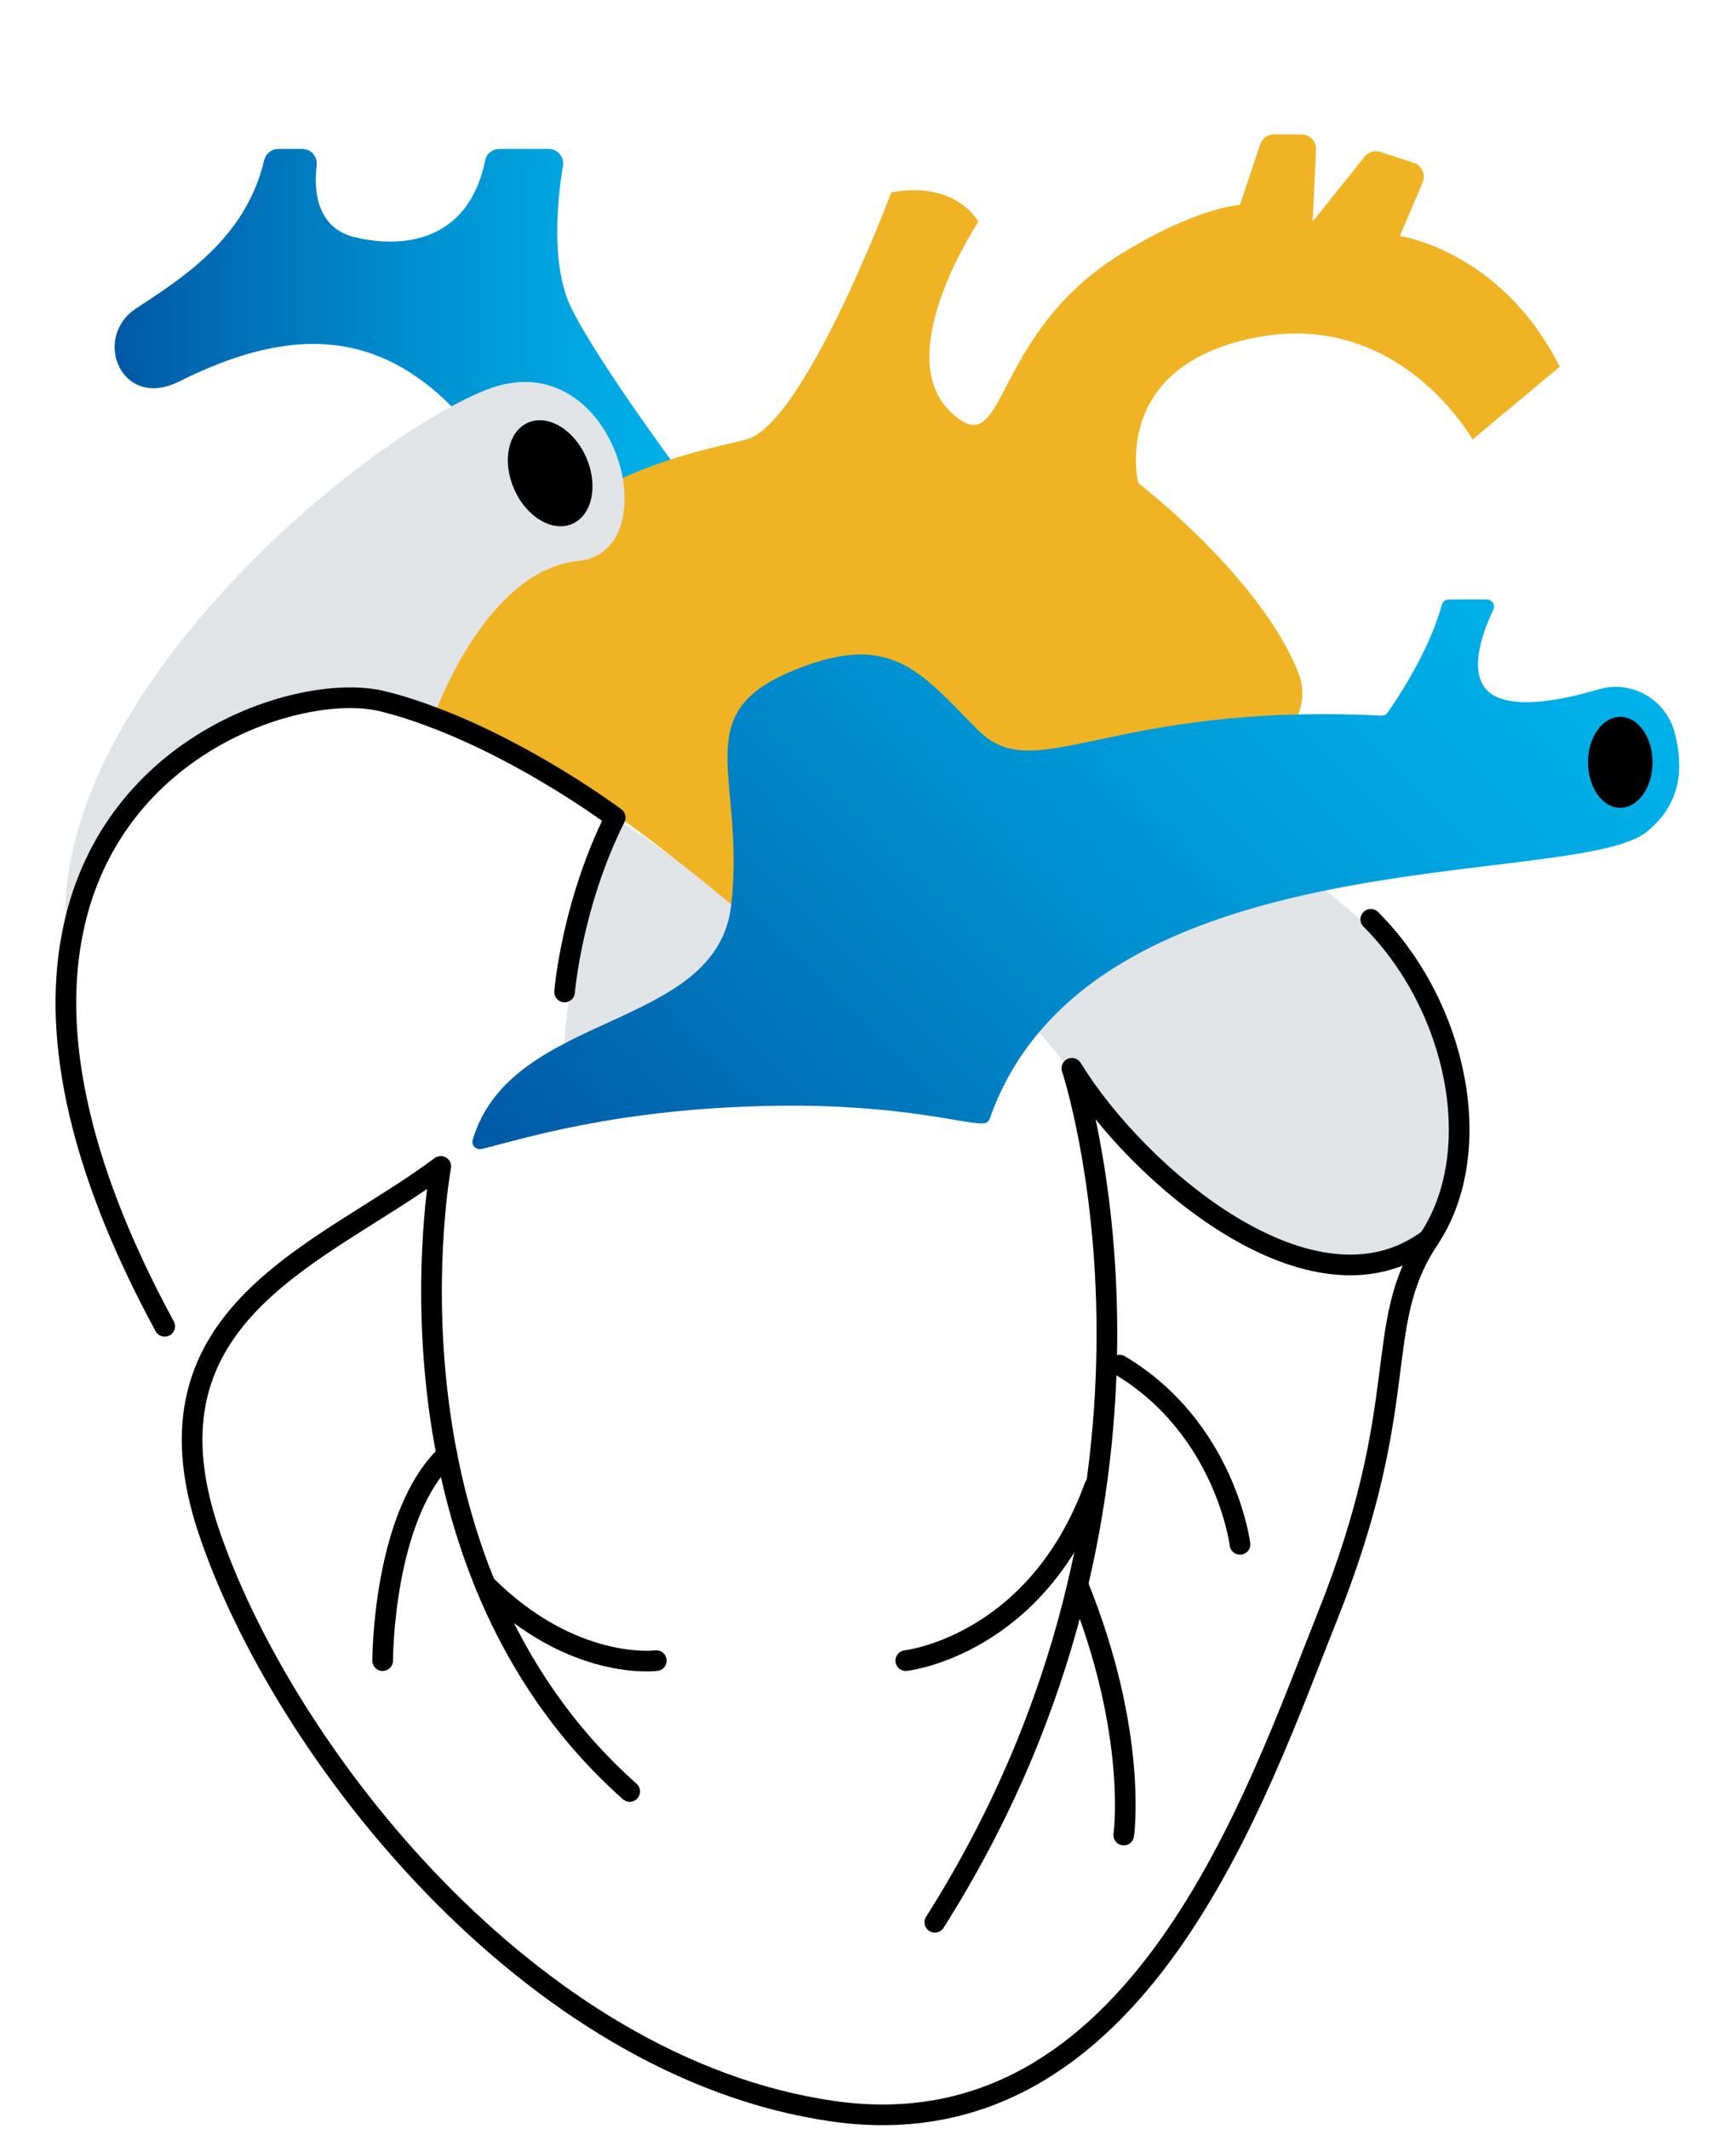
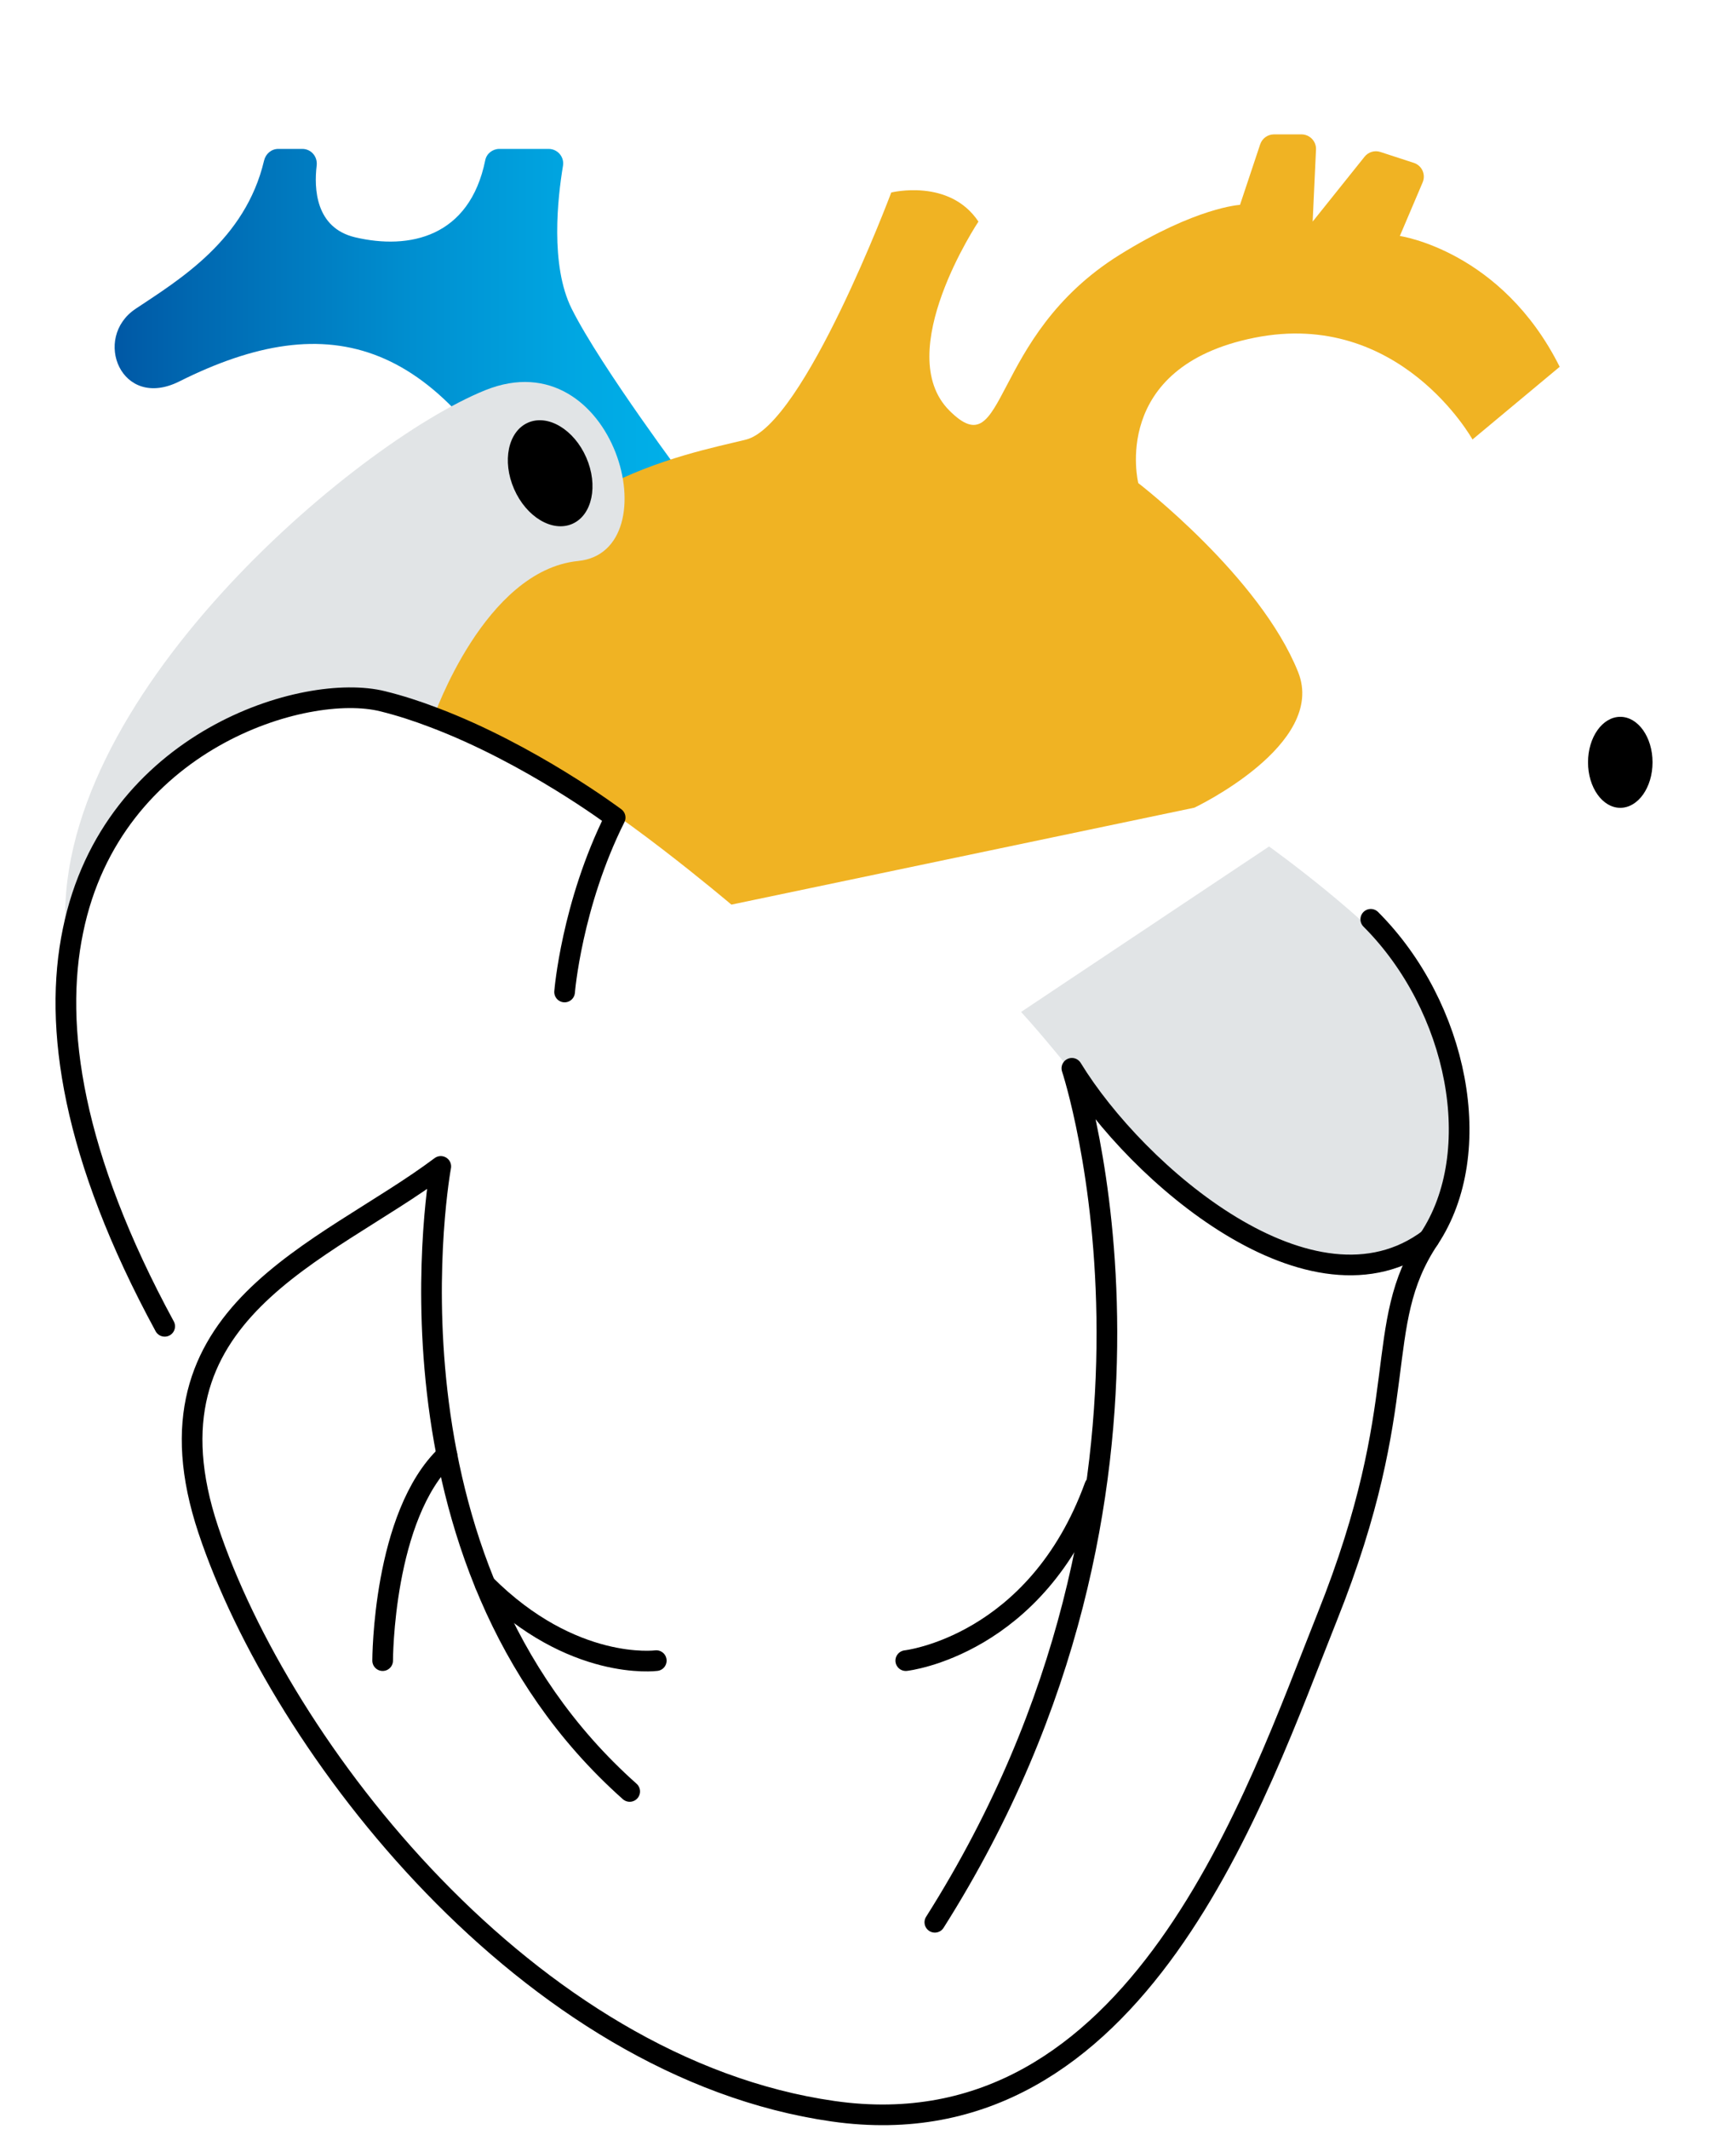
<svg xmlns="http://www.w3.org/2000/svg" width="168" height="206" viewBox="0 0 168 206" fill="none">
-   <path d="M59.531 79.094C59.531 79.094 53.949 94.562 54.638 104.406L78.023 91.75L59.545 79.094H59.531Z" fill="#E1E4E6" />
  <path d="M98.822 97.909C107.344 107.219 117.947 124.67 132.333 122.266C146.719 119.861 141.22 99.977 136.945 94.45C132.656 88.923 122.812 81.892 122.812 81.892L98.822 97.895V97.909Z" fill="#E1E4E6" />
  <path d="M52.5 52.375C42.656 32.688 32.011 29.566 17.344 36.906C11.719 39.719 8.906 32.688 13.125 29.875C17.344 27.062 23.742 23.223 25.556 15.531C25.711 14.884 26.259 14.406 26.934 14.406H29.255C30.113 14.406 30.745 15.152 30.647 16.009C30.38 18.217 30.52 22.042 34.359 22.956C39.605 24.194 45.441 22.956 46.959 15.503C47.086 14.856 47.677 14.406 48.323 14.406H53.091C53.962 14.406 54.623 15.18 54.483 16.038C53.977 19.075 53.217 25.656 55.327 29.875C58.139 35.5 66.577 46.75 66.577 46.75L52.514 52.375H52.5Z" fill="url(#paint0_linear_1925_499)" />
  <path d="M43.247 64.103C49.688 46.75 66.562 43.938 72.188 42.531C77.812 41.125 86.25 18.625 86.25 18.625C86.25 18.625 91.875 17.219 94.688 21.438C94.688 21.438 86.25 34.094 91.875 39.719C97.5 45.344 95.588 32.603 108.342 24.658C115.781 20.031 120 19.82 120 19.82L121.955 13.956C122.152 13.38 122.686 13 123.291 13H125.948C126.75 13 127.397 13.675 127.355 14.477L127.031 21.438L132.052 15.166C132.417 14.702 133.036 14.519 133.584 14.702L136.819 15.756C137.606 16.009 138 16.881 137.677 17.641L135.469 22.83C135.469 22.83 145.313 24.236 150.938 35.486L142.5 42.517C142.5 42.517 135.469 29.861 121.406 32.673C107.344 35.486 110.156 46.736 110.156 46.736C110.156 46.736 121.927 55.778 125.625 65.017C128.438 72.048 115.584 78.138 115.584 78.138L70.781 87.517C70.781 87.517 58.8 77.364 52.837 74.706C46.875 72.048 41.953 69.391 41.953 69.391L43.247 64.089V64.103Z" fill="url(#paint1_linear_1925_499)" />
  <path d="M132.656 88.938C141.094 97.375 143.906 111.437 138.281 119.875C132.656 128.312 136.875 135.344 128.437 156.437C121.645 173.411 110.156 208.469 80.625 204.25C51.094 200.031 27.188 169.094 20.156 148C13.125 126.906 31.406 121.281 42.656 112.844C42.656 112.844 35.625 150.812 60.938 173.312" stroke="black" stroke-width="2" stroke-linecap="round" stroke-linejoin="round" />
  <path d="M138.281 119.875C127.031 128.312 109.959 113.547 103.73 103.352C103.73 103.352 117.188 143.781 90.469 185.969" stroke="black" stroke-width="2" stroke-linecap="round" stroke-linejoin="round" />
-   <path d="M108.342 132.067C118.594 138.156 120 149.406 120 149.406" stroke="black" stroke-width="2" stroke-linecap="round" stroke-linejoin="round" />
  <path d="M105.938 143.781C100.312 159.25 87.656 160.656 87.656 160.656" stroke="black" stroke-width="2" stroke-linecap="round" stroke-linejoin="round" />
-   <path d="M104.306 153.302C110.156 167.688 108.75 177.531 108.75 177.531" stroke="black" stroke-width="2" stroke-linecap="round" stroke-linejoin="round" />
  <path d="M43.247 140.744C37.031 146.594 37.031 160.656 37.031 160.656" stroke="black" stroke-width="2" stroke-linecap="round" stroke-linejoin="round" />
  <path d="M46.959 153.302C55.397 161.739 63.511 160.656 63.511 160.656" stroke="black" stroke-width="2" stroke-linecap="round" stroke-linejoin="round" />
-   <path d="M46.58 111.156C46.045 111.283 45.595 110.777 45.75 110.256C49.491 97.684 69.403 99.822 70.767 87.531C72.131 75.241 66.549 69.25 76.392 65.031C86.236 60.812 89.049 65.031 94.674 70.656C100.27 76.253 107.259 67.914 133.683 69.236C133.908 69.236 134.133 69.152 134.259 68.969C135.089 67.802 138.225 63.217 139.533 58.52C139.617 58.211 139.884 58 140.208 58H143.878C144.399 58 144.736 58.534 144.511 58.998C143.47 61.15 141.544 66.142 145.031 67.506C147.478 68.463 151.528 67.633 154.692 66.691C157.913 65.734 161.259 67.689 162.089 70.952C162.919 74.214 162.764 77.73 159.361 80.472C152.358 86.097 105.53 80.556 95.784 108.217C95.7 108.47 95.475 108.653 95.194 108.681C93.506 108.822 87.136 106.783 74.972 106.98C59.503 107.233 50.349 110.27 46.552 111.17L46.58 111.156Z" fill="url(#paint2_linear_1925_499)" />
  <path d="M156.802 78.152C158.526 78.152 159.923 76.181 159.923 73.75C159.923 71.319 158.526 69.349 156.802 69.349C155.077 69.349 153.68 71.319 153.68 73.75C153.68 76.181 155.077 78.152 156.802 78.152Z" fill="black" />
  <path d="M55.945 54.273C46.875 55.187 41.953 69.404 41.953 69.404C40.336 68.786 38.691 68.251 37.031 67.844C29.55 65.973 10.847 71.57 7.064 90.034L6.375 90.442C4.687 67.844 34.387 42.826 46.959 37.75C59.531 32.687 65.016 53.373 55.945 54.273Z" fill="#E1E4E6" />
  <path d="M54.638 95.969C54.638 95.969 55.312 87.531 59.531 79.094C59.531 79.094 51.347 72.948 41.953 69.405C40.336 68.786 38.691 68.252 37.031 67.844C29.55 65.974 10.847 71.57 7.064 90.034C5.137 99.316 6.994 111.845 15.938 128.313" stroke="black" stroke-width="2" stroke-linecap="round" stroke-linejoin="round" />
  <path d="M55.384 50.68C57.312 49.837 57.916 46.961 56.733 44.257C55.55 41.553 53.028 40.045 51.1 40.889C49.172 41.733 48.568 44.608 49.751 47.312C50.934 50.016 53.456 51.524 55.384 50.68Z" fill="black" />
  <defs>
    <linearGradient id="paint0_linear_1925_499" x1="11.1" y1="33.391" x2="66.562" y2="33.391" gradientUnits="userSpaceOnUse">
      <stop stop-color="#0058A5" />
      <stop offset="0.14" stop-color="#0068B1" />
      <stop offset="0.52" stop-color="#008FD0" />
      <stop offset="0.82" stop-color="#00A8E3" />
      <stop offset="1" stop-color="#00B1EA" />
    </linearGradient>
    <linearGradient id="paint1_linear_1925_499" x1="61.092" y1="88.544" x2="135.455" y2="14.181" gradientUnits="userSpaceOnUse">
      <stop stop-color="#F0B323" />
      <stop offset="1" stop-color="#F0B323" />
    </linearGradient>
    <linearGradient id="paint2_linear_1925_499" x1="62.442" y1="127.483" x2="141.136" y2="48.789" gradientUnits="userSpaceOnUse">
      <stop stop-color="#0058A5" />
      <stop offset="0.14" stop-color="#0068B1" />
      <stop offset="0.52" stop-color="#008FD0" />
      <stop offset="0.82" stop-color="#00A8E3" />
      <stop offset="1" stop-color="#00B1EA" />
    </linearGradient>
  </defs>
</svg>